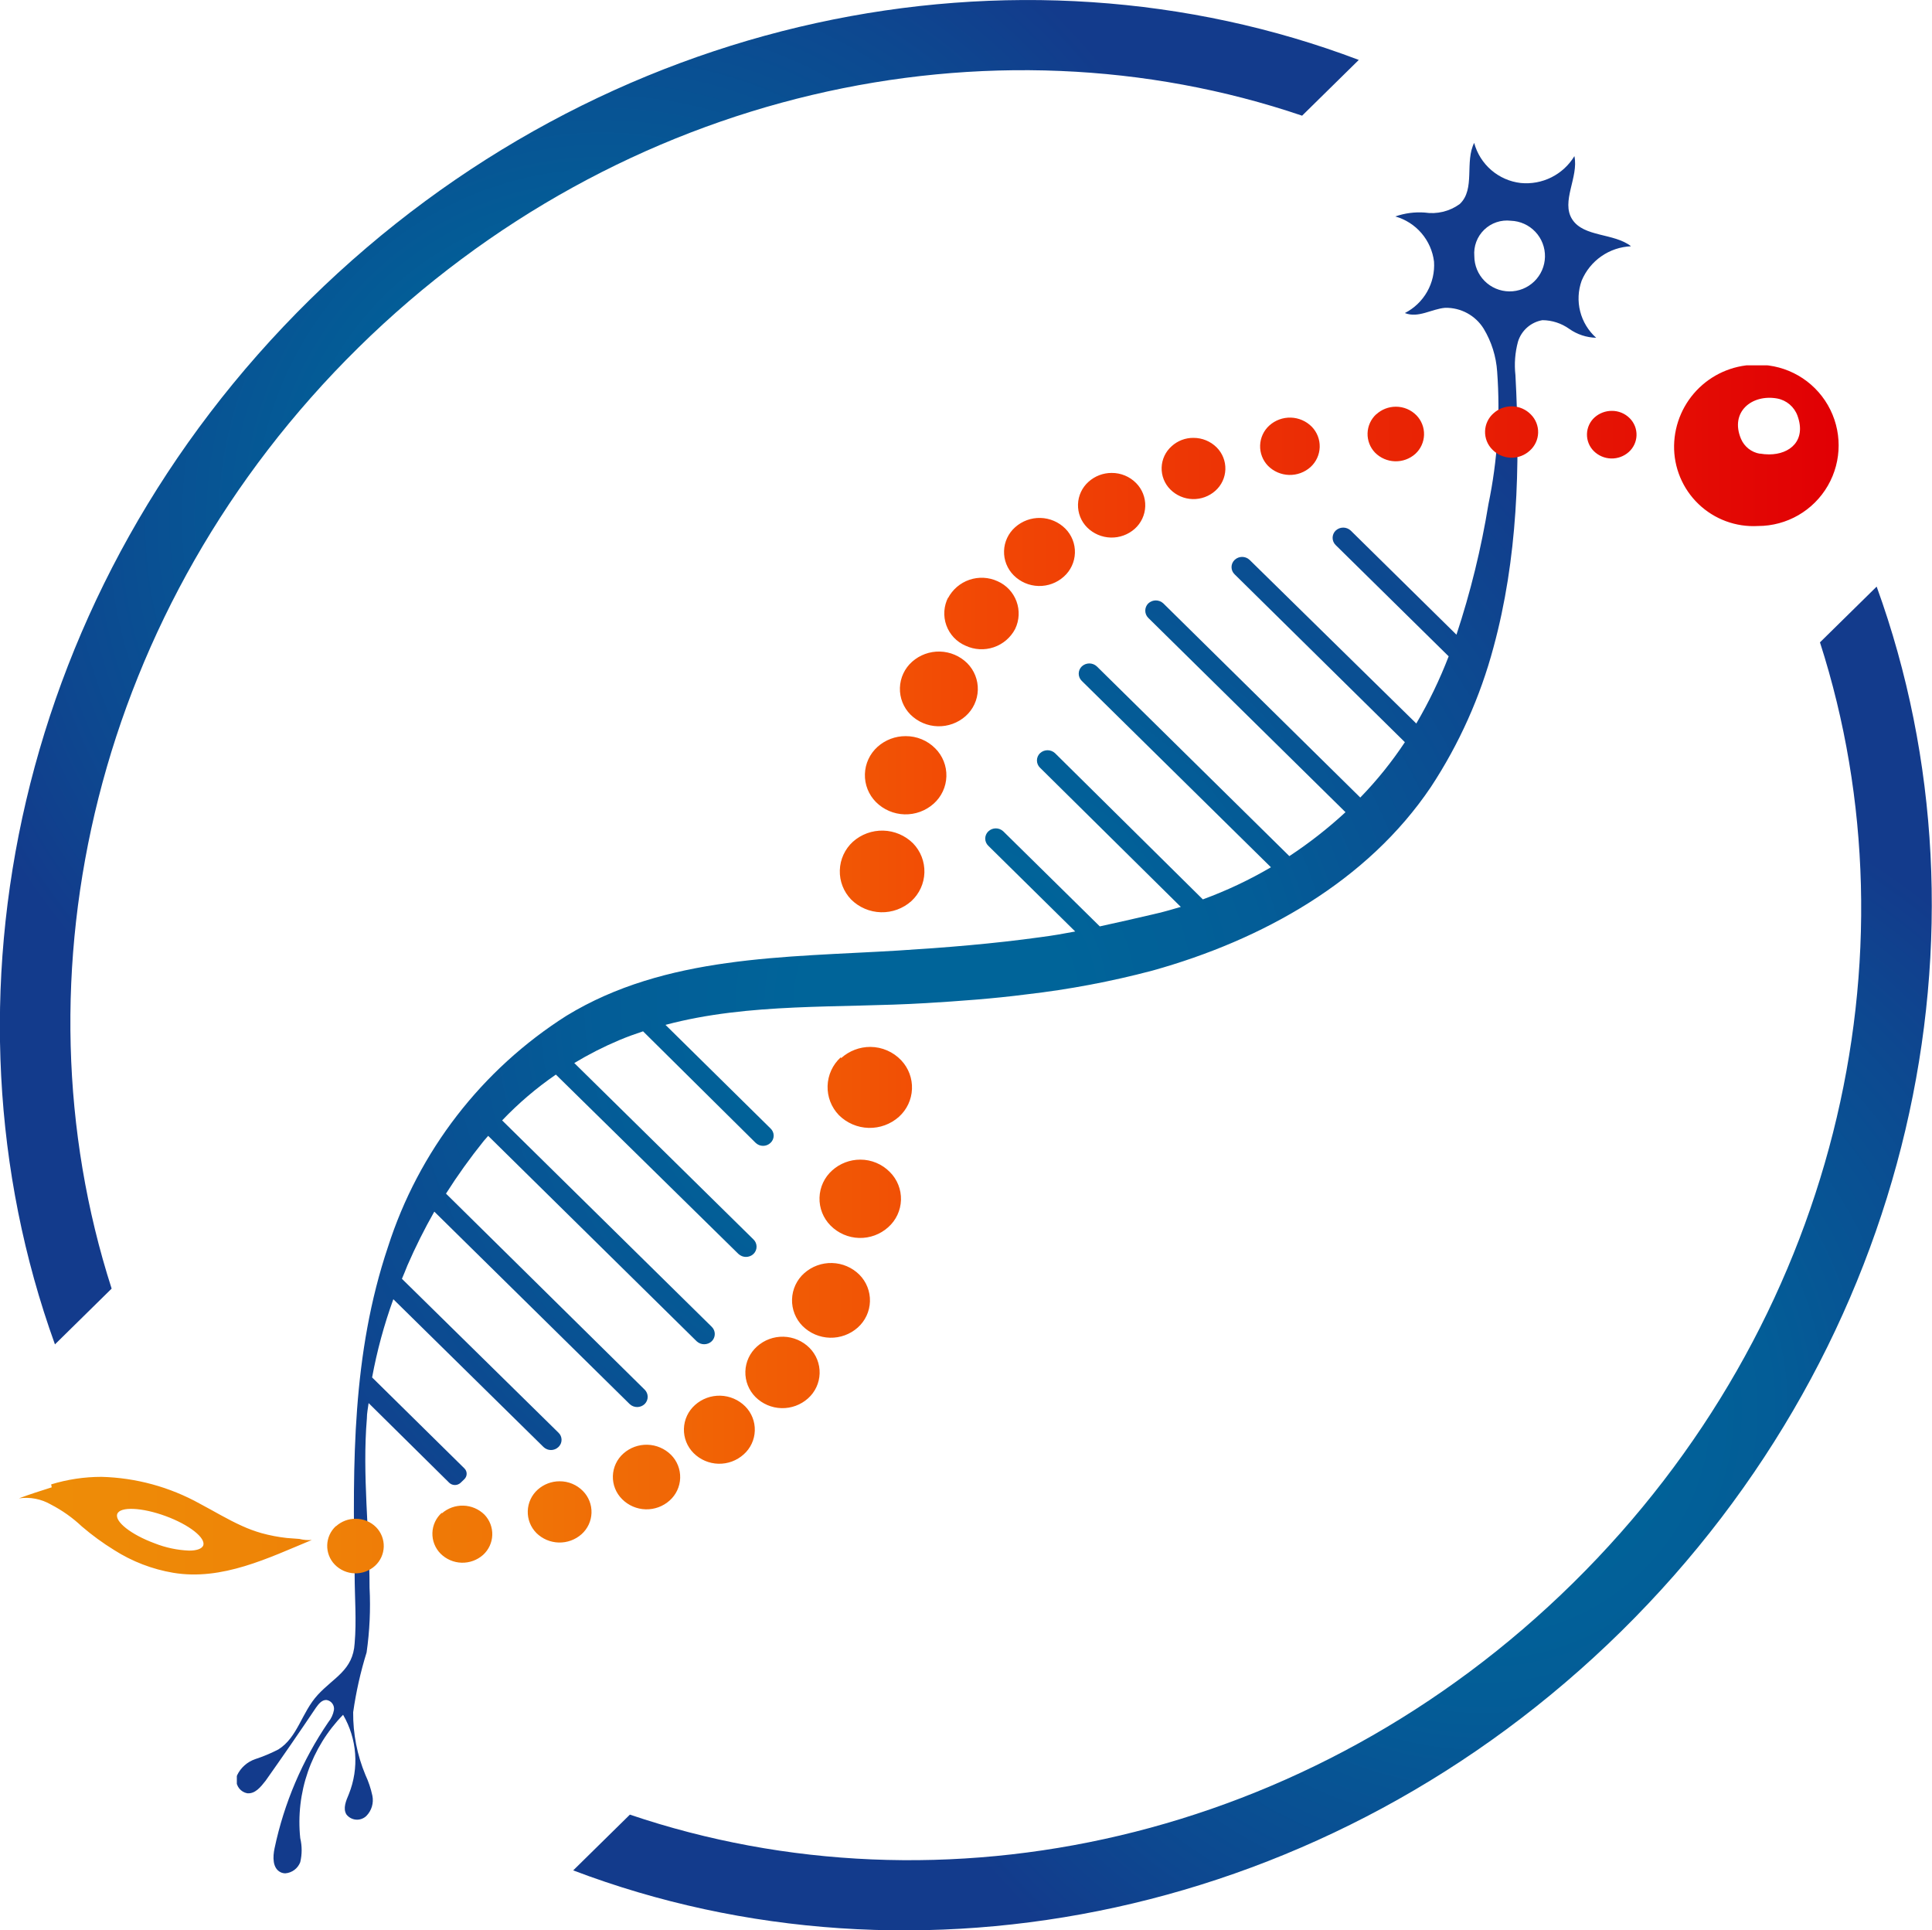
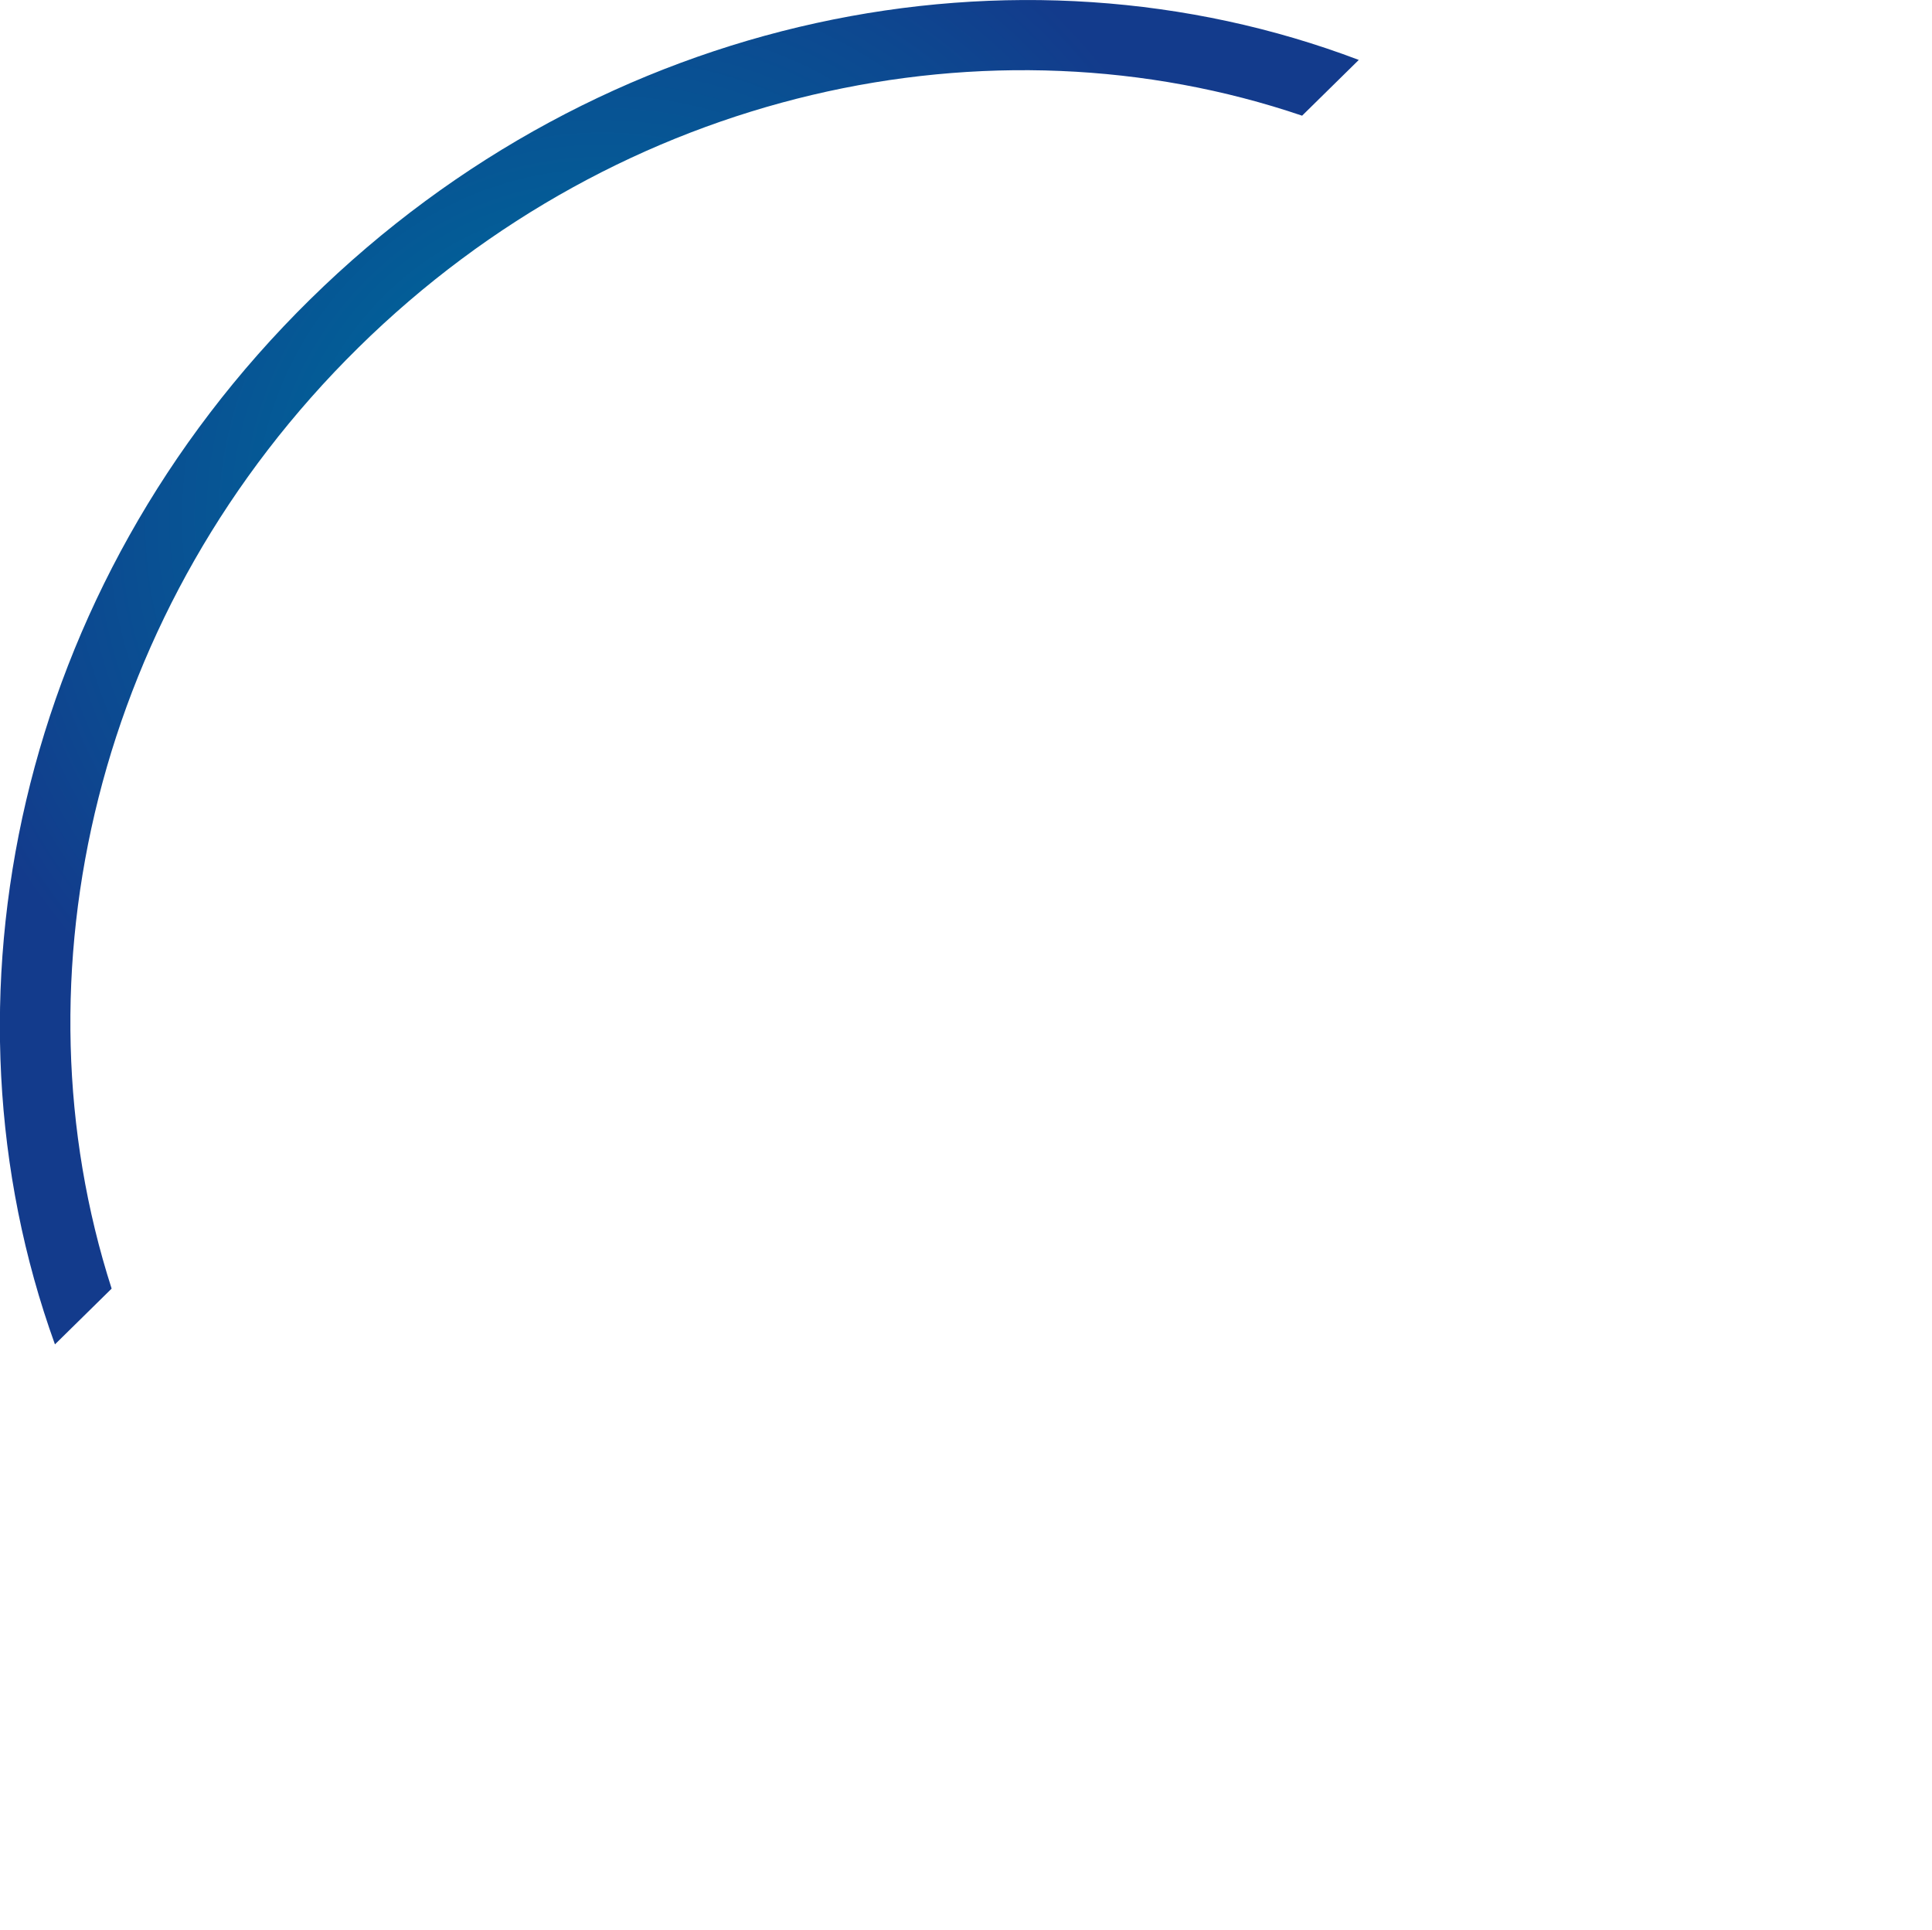
<svg xmlns="http://www.w3.org/2000/svg" xmlns:xlink="http://www.w3.org/1999/xlink" viewBox="0 0 143.82 143.67">
  <defs>
    <style>.cls-1{fill:none;}.cls-2{fill:url(#radial-gradient);}.cls-3{fill:url(#radial-gradient-2);}.cls-4{clip-path:url(#clip-path);}.cls-5{clip-path:url(#clip-path-2);}.cls-6{fill:url(#radial-gradient-3);}.cls-7{clip-path:url(#clip-path-3);}.cls-8{clip-path:url(#clip-path-4);}.cls-9{fill:url(#linear-gradient);}</style>
    <radialGradient id="radial-gradient" cx="-693.75" cy="2010.83" r="50.71" gradientTransform="matrix(0.66, 0.67, -0.71, 0.7, 2001.03, -833.83)" gradientUnits="userSpaceOnUse">
      <stop offset="0.16" stop-color="#006499" />
      <stop offset="0.41" stop-color="#035d97" />
      <stop offset="0.8" stop-color="#0d4890" />
      <stop offset="1" stop-color="#133b8c" />
    </radialGradient>
    <radialGradient id="radial-gradient-2" cx="-797.06" cy="2010.94" r="50.71" xlink:href="#radial-gradient" />
    <clipPath id="clip-path" transform="translate(-3.91 -2.94)">
-       <rect class="cls-1" x="21.54" y="13.58" width="103.76" height="128.83" />
-     </clipPath>
+       </clipPath>
    <clipPath id="clip-path-2" transform="translate(-3.91 -2.94)">
-       <path class="cls-1" d="M113.66,22a2.44,2.44,0,0,1,2.72-2.63A2.63,2.63,0,1,1,113.66,22m0-8.45c-.74,1.44.1,3.47-1.09,4.58a3.54,3.54,0,0,1-2.61.63,5.44,5.44,0,0,0-2.18.29,4,4,0,0,1,2.88,3.36,4,4,0,0,1-2.17,3.83c1,.4,2-.31,3-.39a3.29,3.29,0,0,1,2.87,1.56,7.11,7.11,0,0,1,1,3.19,35.62,35.62,0,0,1-.65,9.87,63.4,63.4,0,0,1-2.38,9.71l-7.87-7.75a.82.82,0,0,0-1.12,0,.75.75,0,0,0,0,1.08l8.41,8.28a34,34,0,0,1-2.41,5L96.93,44.61a.81.81,0,0,0-1.11,0,.74.74,0,0,0,0,1.08l12.67,12.49a28.39,28.39,0,0,1-3.32,4.12L90.51,47.85a.82.82,0,0,0-1.12,0,.76.76,0,0,0,0,1.08l14.68,14.46a32.39,32.39,0,0,1-4.18,3.27L85.56,52.54a.82.82,0,0,0-1.12,0,.75.75,0,0,0,0,1.08L98.52,67.49a31.29,31.29,0,0,1-5.07,2.39L82.45,59a.82.82,0,0,0-1.12,0,.75.75,0,0,0,0,1.08L91.81,70.44c-.71.21-1.42.41-2.14.57-1.3.3-2.59.6-3.89.88L78.6,64.82a.81.81,0,0,0-1.12,0,.74.74,0,0,0,0,1.07l6.47,6.38c-.84.16-1.7.31-2.56.42-3.53.49-7.09.78-10.65,1-8.4.51-17.29.35-24.66,4.85A31.88,31.88,0,0,0,32.79,95.75c-2.67,7.94-2.63,16.11-2.48,24.35,0,1.7.15,3.45,0,5.15-.12,2-1.53,2.52-2.74,3.83s-1.49,3.16-2.94,4.07a11.79,11.79,0,0,1-1.72.72,2.33,2.33,0,0,0-1.35,1.2,1,1,0,0,0-.06.34v0a1,1,0,0,0,.81,1c.59.06,1-.46,1.37-.93q1.91-2.7,3.75-5.44c.2-.28.45-.6.8-.57a.66.66,0,0,1,.54.74,2,2,0,0,1-.42.91,26.26,26.26,0,0,0-4,9.38c-.14.65-.16,1.49.45,1.79a.85.85,0,0,0,.35.08h0a1.3,1.3,0,0,0,1.11-.83,3.86,3.86,0,0,0,0-1.79,11.44,11.44,0,0,1,3.19-9.18,6.74,6.74,0,0,1,.43,5.9c-.21.5-.46,1.07-.18,1.52a1,1,0,0,0,1.48.11,1.67,1.67,0,0,0,.45-1.51,7.25,7.25,0,0,0-.52-1.55,11.87,11.87,0,0,1-.91-4.66,28.47,28.47,0,0,1,1-4.45,25,25,0,0,0,.22-4.82c0-4.15-.55-8.4-.2-12.59,0-.39.08-.77.13-1.15l6,5.93a.62.62,0,0,0,.85,0l.27-.26a.56.56,0,0,0,0-.82l-6.86-6.76a36.53,36.53,0,0,1,1.58-5.82l11.18,11a.8.8,0,0,0,1.11,0,.73.73,0,0,0,0-1.07L33.83,98.12c.14-.32.27-.65.41-1a42,42,0,0,1,2-4l14.54,14.32a.81.81,0,0,0,1.12,0,.75.75,0,0,0,0-1.07L37.11,91.78a43.07,43.07,0,0,1,2.81-3.92l.33-.38,15.52,15.29a.82.82,0,0,0,1.12,0,.75.75,0,0,0,0-1.08L41.29,86.33a25.34,25.34,0,0,1,4-3.41L58.88,96.27a.82.82,0,0,0,1.12,0,.75.75,0,0,0,0-1.08L46.66,82.06A26.08,26.08,0,0,1,50,80.36c.59-.25,1.18-.46,1.78-.66L60.16,88a.8.8,0,0,0,1.11,0,.73.73,0,0,0,0-1.07l-7.82-7.71c6.26-1.67,12.95-1.23,19.4-1.62,2.49-.15,5-.33,7.47-.65a66.19,66.19,0,0,0,9.38-1.77c8.18-2.28,16-6.64,20.73-13.67a35.62,35.62,0,0,0,4.66-10.4c1.79-6.58,2-13.46,1.63-20.25a6.7,6.7,0,0,1,.19-2.49,2.31,2.31,0,0,1,1.82-1.6,3.48,3.48,0,0,1,2,.65,3.63,3.63,0,0,0,2,.66,3.92,3.92,0,0,1-1.08-4.25,4.17,4.17,0,0,1,3.68-2.56c-1.28-1-3.52-.67-4.38-2s.49-3.14.16-4.71a4.19,4.19,0,0,1-4,2A4.07,4.07,0,0,1,113.65,13.58Z" />
-     </clipPath>
+       </clipPath>
    <radialGradient id="radial-gradient-3" cx="-56.33" cy="66.67" r="1" gradientTransform="matrix(59.75, 0, 0, -57.71, 3435.41, 3922.21)" gradientUnits="userSpaceOnUse">
      <stop offset="0" stop-color="#006499" />
      <stop offset="0.16" stop-color="#006499" />
      <stop offset="0.41" stop-color="#035d97" />
      <stop offset="0.8" stop-color="#0d4890" />
      <stop offset="1" stop-color="#133b8c" />
    </radialGradient>
    <clipPath id="clip-path-3" transform="translate(-3.91 -2.94)">
-       <rect class="cls-1" x="5.3" y="30.13" width="135.75" height="90.03" />
-     </clipPath>
+       </clipPath>
    <clipPath id="clip-path-4" transform="translate(-3.91 -2.94)">
      <path class="cls-1" d="M28.91,116.53a2,2,0,0,0-.08,2.86,2.16,2.16,0,0,0,3,.09,2,2,0,0,0,.08-2.87,2.13,2.13,0,0,0-1.53-.63,2.15,2.15,0,0,0-1.45.55m7.87-1a2.1,2.1,0,0,0-.09,3.05,2.31,2.31,0,0,0,3.16.09,2.09,2.09,0,0,0,.1-3,2.33,2.33,0,0,0-3.17-.09m7.14-1.77a2.23,2.23,0,0,0-.1,3.23,2.46,2.46,0,0,0,3.36.09,2.22,2.22,0,0,0,.1-3.22,2.41,2.41,0,0,0-1.73-.72,2.44,2.44,0,0,0-1.63.62m-28.51,4c-1.77-.65-3-1.63-2.79-2.19s1.83-.49,3.6.16,3,1.63,2.8,2.19c-.11.25-.49.38-1.05.38a7.83,7.83,0,0,1-2.56-.54m-7.67-4.17c-.82.26-1.64.52-2.44.82a3.71,3.71,0,0,1,2.38.46A10.17,10.17,0,0,1,10,116.55a19.07,19.07,0,0,0,2.41,1.76A11.87,11.87,0,0,0,16.8,120c3.64.61,7.1-1.11,10.32-2.44h0a3,3,0,0,1-.93-.08l-.93-.07a12,12,0,0,1-1.88-.36,10.17,10.17,0,0,1-1.46-.54c-1.07-.48-2.07-1.09-3.13-1.65a15.94,15.94,0,0,0-7.33-2,12.8,12.8,0,0,0-3.74.56m42.6-2.3a2.33,2.33,0,0,0-.1,3.4,2.57,2.57,0,0,0,3.54.1,2.34,2.34,0,0,0,.1-3.4,2.59,2.59,0,0,0-3.54-.1m5.33-3.61a2.46,2.46,0,0,0-.11,3.58,2.71,2.71,0,0,0,3.73.1,2.46,2.46,0,0,0,.11-3.58,2.72,2.72,0,0,0-3.73-.1m4.61-4.35a2.59,2.59,0,0,0-.11,3.76,2.85,2.85,0,0,0,3.91.1,2.59,2.59,0,0,0,.11-3.76,2.84,2.84,0,0,0-3.91-.1m3.52-5.46a2.71,2.71,0,0,0-.12,3.94,3,3,0,0,0,4.1.11,2.71,2.71,0,0,0,.12-3.94,3,3,0,0,0-4.1-.11m2.08-7.65a2.83,2.83,0,0,0-.12,4.11,3.11,3.11,0,0,0,4.29.12,2.82,2.82,0,0,0,.12-4.11,3.08,3.08,0,0,0-2.2-.92,3.13,3.13,0,0,0-2.09.8m.63-8.41a3,3,0,0,0-.13,4.3,3.26,3.26,0,0,0,4.47.12A2.94,2.94,0,0,0,71,81.86a3.19,3.19,0,0,0-2.3-1,3.24,3.24,0,0,0-2.17.83m.87-16.1a3,3,0,0,0-.13,4.3,3.27,3.27,0,0,0,4.48.12,3,3,0,0,0,.13-4.3,3.27,3.27,0,0,0-4.48-.12m1.84-7.07a2.84,2.84,0,0,0-.12,4.12,3.13,3.13,0,0,0,4.29.12,2.83,2.83,0,0,0,.12-4.12,3.07,3.07,0,0,0-2.2-.91,3.12,3.12,0,0,0-2.09.79m2.57-6.33a2.71,2.71,0,0,0-.12,3.94,3,3,0,0,0,4.1.11,2.71,2.71,0,0,0,.12-3.94,3,3,0,0,0-4.1-.11m2.69-4.8A2.61,2.61,0,0,0,75.79,51a2.82,2.82,0,0,0,3.69-1.25,2.63,2.63,0,0,0-1.31-3.55,2.83,2.83,0,0,0-3.69,1.26m5-5.28a2.46,2.46,0,0,0-.11,3.58,2.71,2.71,0,0,0,3.73.1,2.46,2.46,0,0,0,.11-3.58,2.72,2.72,0,0,0-3.73-.1m5.46-3.38a2.34,2.34,0,0,0-.1,3.4,2.59,2.59,0,0,0,3.54.1,2.35,2.35,0,0,0,.1-3.41,2.53,2.53,0,0,0-1.82-.75,2.56,2.56,0,0,0-1.72.66m6.19-2.65a2.21,2.21,0,0,0-.1,3.22,2.44,2.44,0,0,0,3.35.1,2.22,2.22,0,0,0,.1-3.23,2.44,2.44,0,0,0-1.73-.71,2.37,2.37,0,0,0-1.62.62m7.27-1.54a2.09,2.09,0,0,0-.1,3,2.3,2.3,0,0,0,3.17.09,2.09,2.09,0,0,0,.09-3,2.29,2.29,0,0,0-3.16-.09M122.62,34a1.73,1.73,0,0,0-.07,2.51,1.9,1.9,0,0,0,2.61.07,1.73,1.73,0,0,0,.07-2.51,1.86,1.86,0,0,0-1.34-.55,1.92,1.92,0,0,0-1.27.48m-16.26-.23a2,2,0,0,0-.09,2.86,2.18,2.18,0,0,0,3,.09,2,2,0,0,0,.08-2.87,2.14,2.14,0,0,0-1.53-.64,2.16,2.16,0,0,0-1.45.56m8.72-.07A1.85,1.85,0,0,0,115,36.4a2,2,0,0,0,2.79.08,1.85,1.85,0,0,0,.08-2.69,2,2,0,0,0-2.79-.08m19.84,3a1.86,1.86,0,0,1-1.41-1.11c-.84-2,.81-3.34,2.7-3a2,2,0,0,1,1.51,1.29c.66,1.83-.55,2.87-2.12,2.87a3.91,3.91,0,0,1-.68-.06m-.14-6.61a6.12,6.12,0,0,0-6.25,6,5.91,5.91,0,0,0,6.25,6,6,6,0,1,0,0-12Z" />
    </clipPath>
    <linearGradient id="linear-gradient" x1="-56.2" y1="66.3" x2="-55.92" y2="66.3" gradientTransform="matrix(478.18, 0, 0, -478.18, 26877.11, 31777.2)" gradientUnits="userSpaceOnUse">
      <stop offset="0" stop-color="#ee8c07" />
      <stop offset="0.11" stop-color="#ee8507" />
      <stop offset="0.27" stop-color="#f07306" />
      <stop offset="0.45" stop-color="#f15505" />
      <stop offset="0.5" stop-color="#f24b05" />
      <stop offset="1" stop-color="#e10004" />
    </linearGradient>
  </defs>
  <g id="Outer_circle_left" data-name="Outer circle left">
-     <path class="cls-2" d="M124.61,124.34c21.75-21.42,28.29-52.14,19-77.74l-4.22,4.15c7.5,23.3,1.21,50.71-18.37,70S74,145.86,50.8,138l-4.22,4.15C72,151.81,102.85,145.76,124.61,124.34Z" transform="translate(-3.91 -2.94)" />
    <path class="cls-3" d="M30.58,28.82C50.16,9.54,77.67,3.69,100.84,11.55l4.22-4.15C79.61-2.25,48.79,3.8,27,25.22S-1.26,77.36,8,103l4.22-4.15C4.72,75.51,11,48.1,30.58,28.82Z" transform="translate(-3.91 -2.94)" />
    <g id="Neuron_nuclei">
      <g class="cls-4">
        <g class="cls-5">
          <rect class="cls-6" x="17.63" y="10.64" width="103.76" height="128.83" />
        </g>
      </g>
    </g>
    <g id="Diff_nuclei">
      <g class="cls-7">
        <g class="cls-8">
-           <rect class="cls-9" x="1.38" y="27.19" width="135.75" height="90.51" />
-         </g>
+           </g>
      </g>
    </g>
  </g>
</svg>